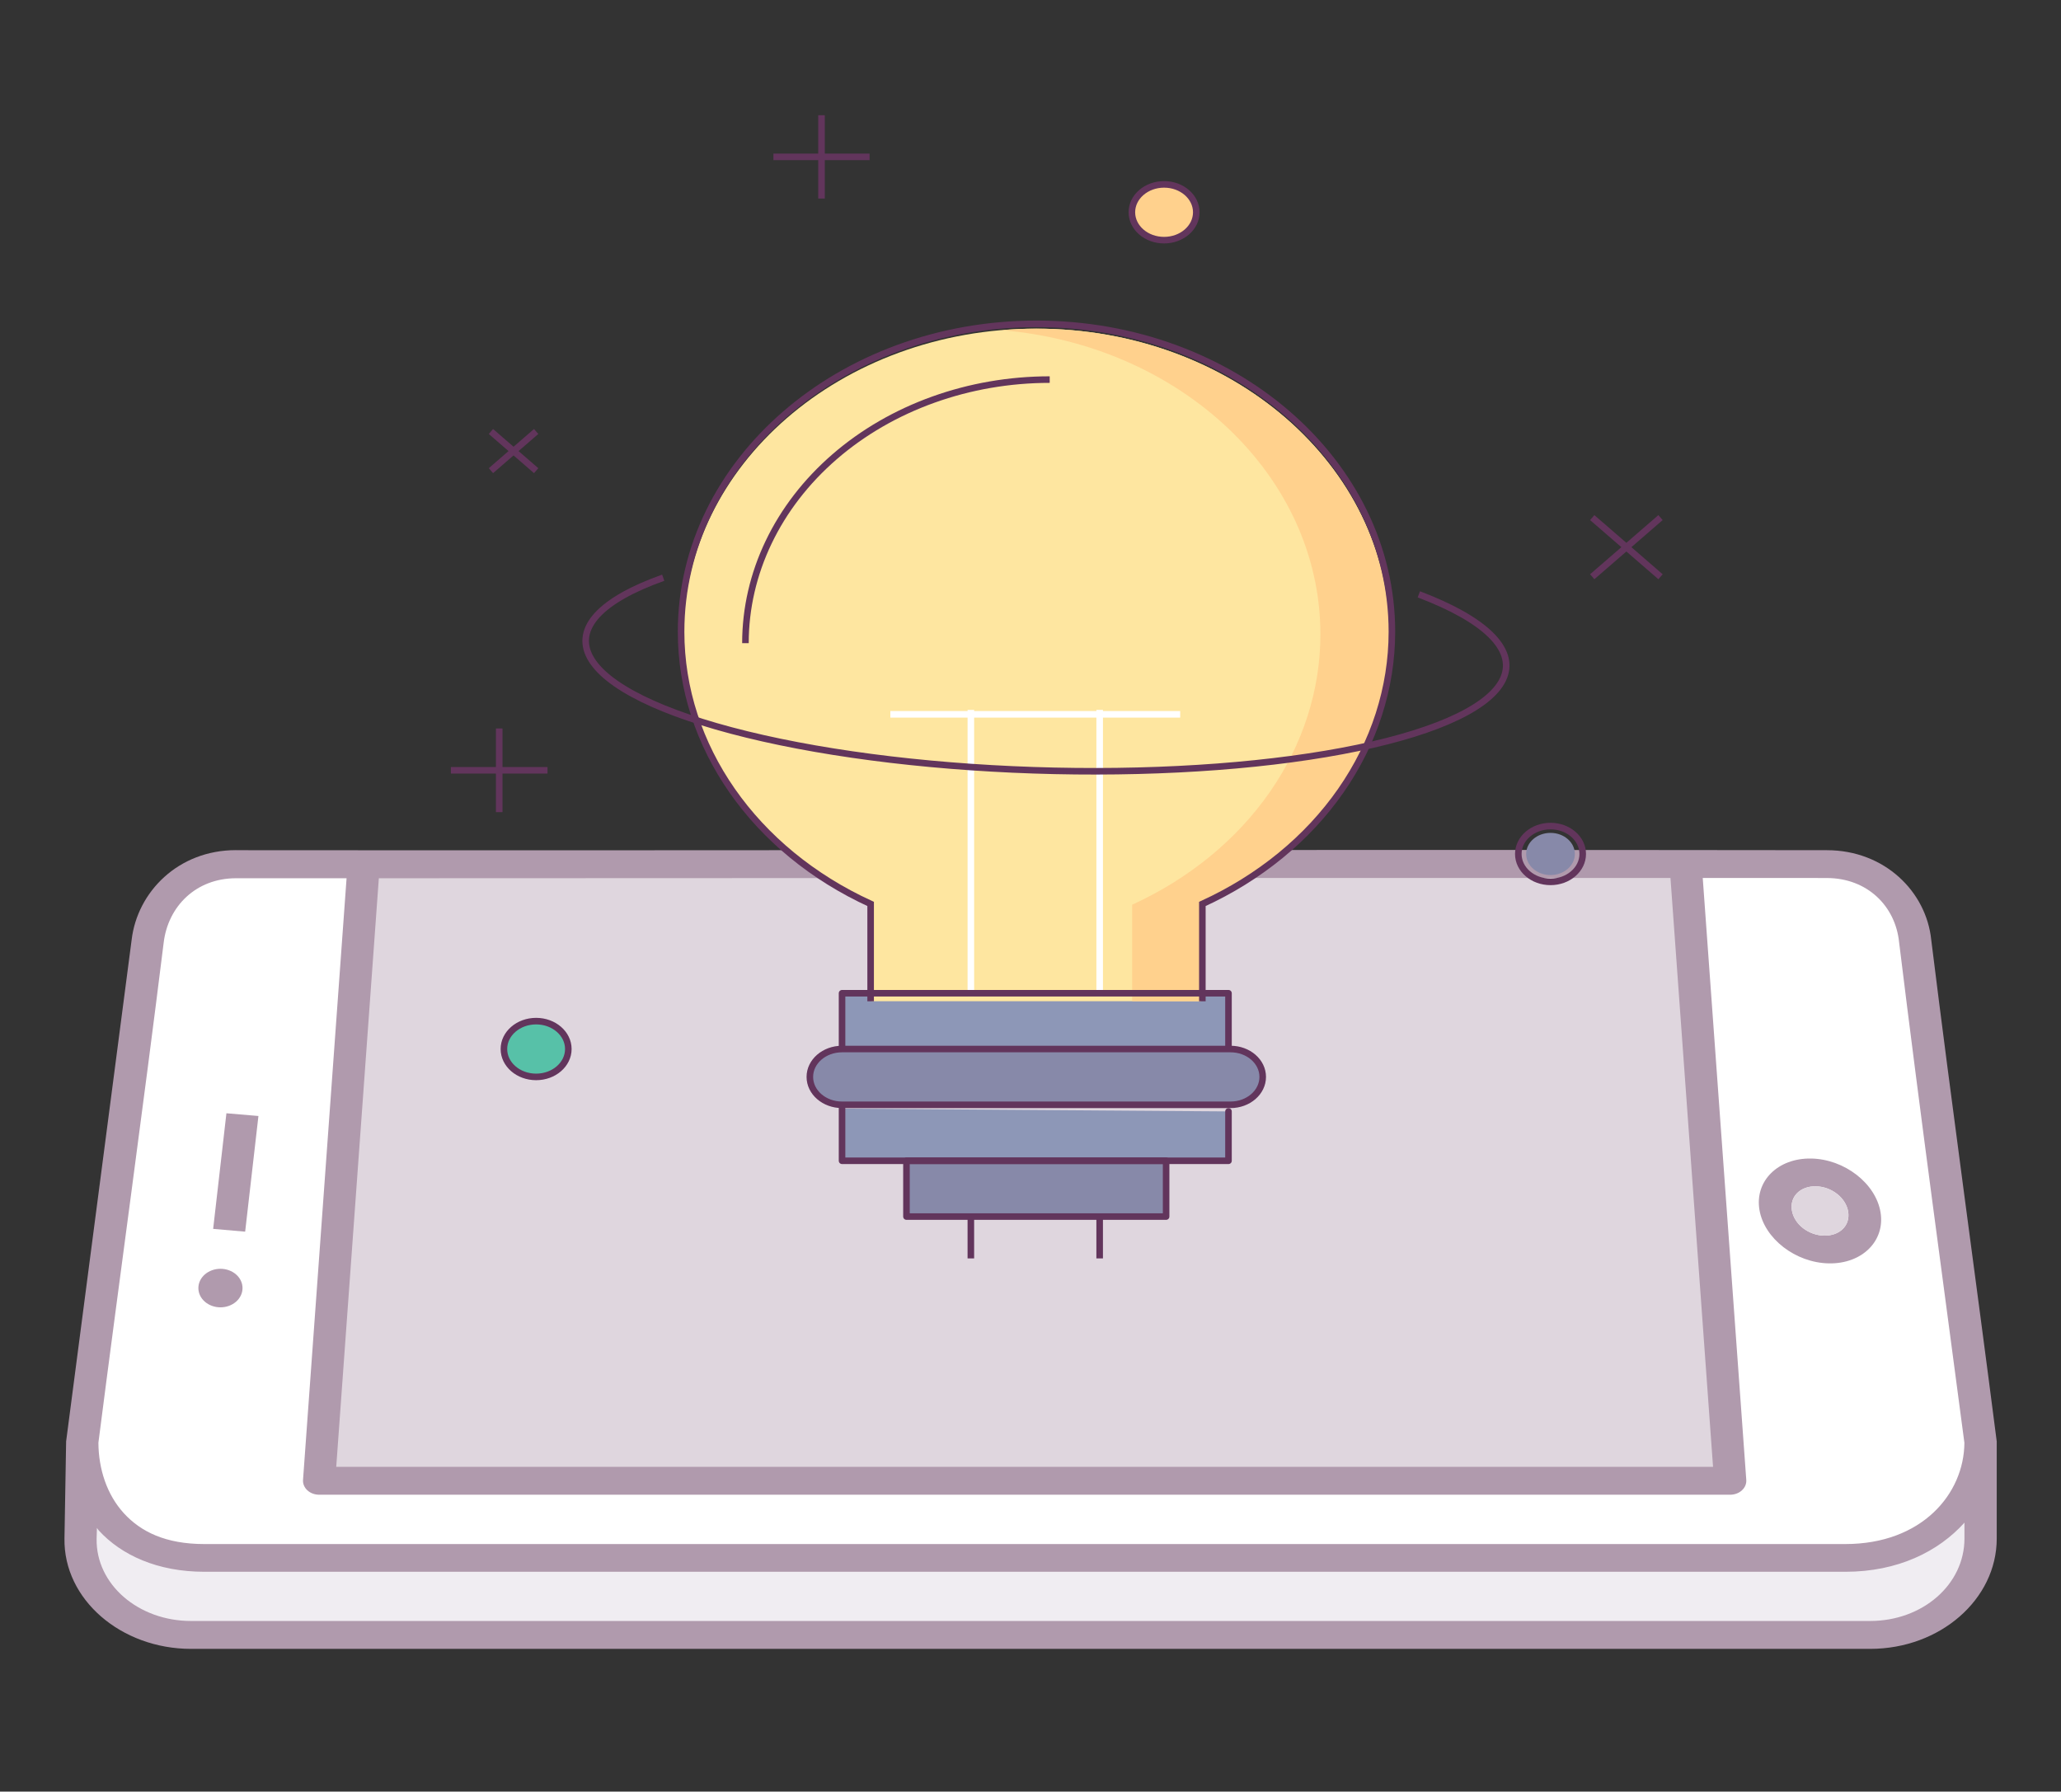
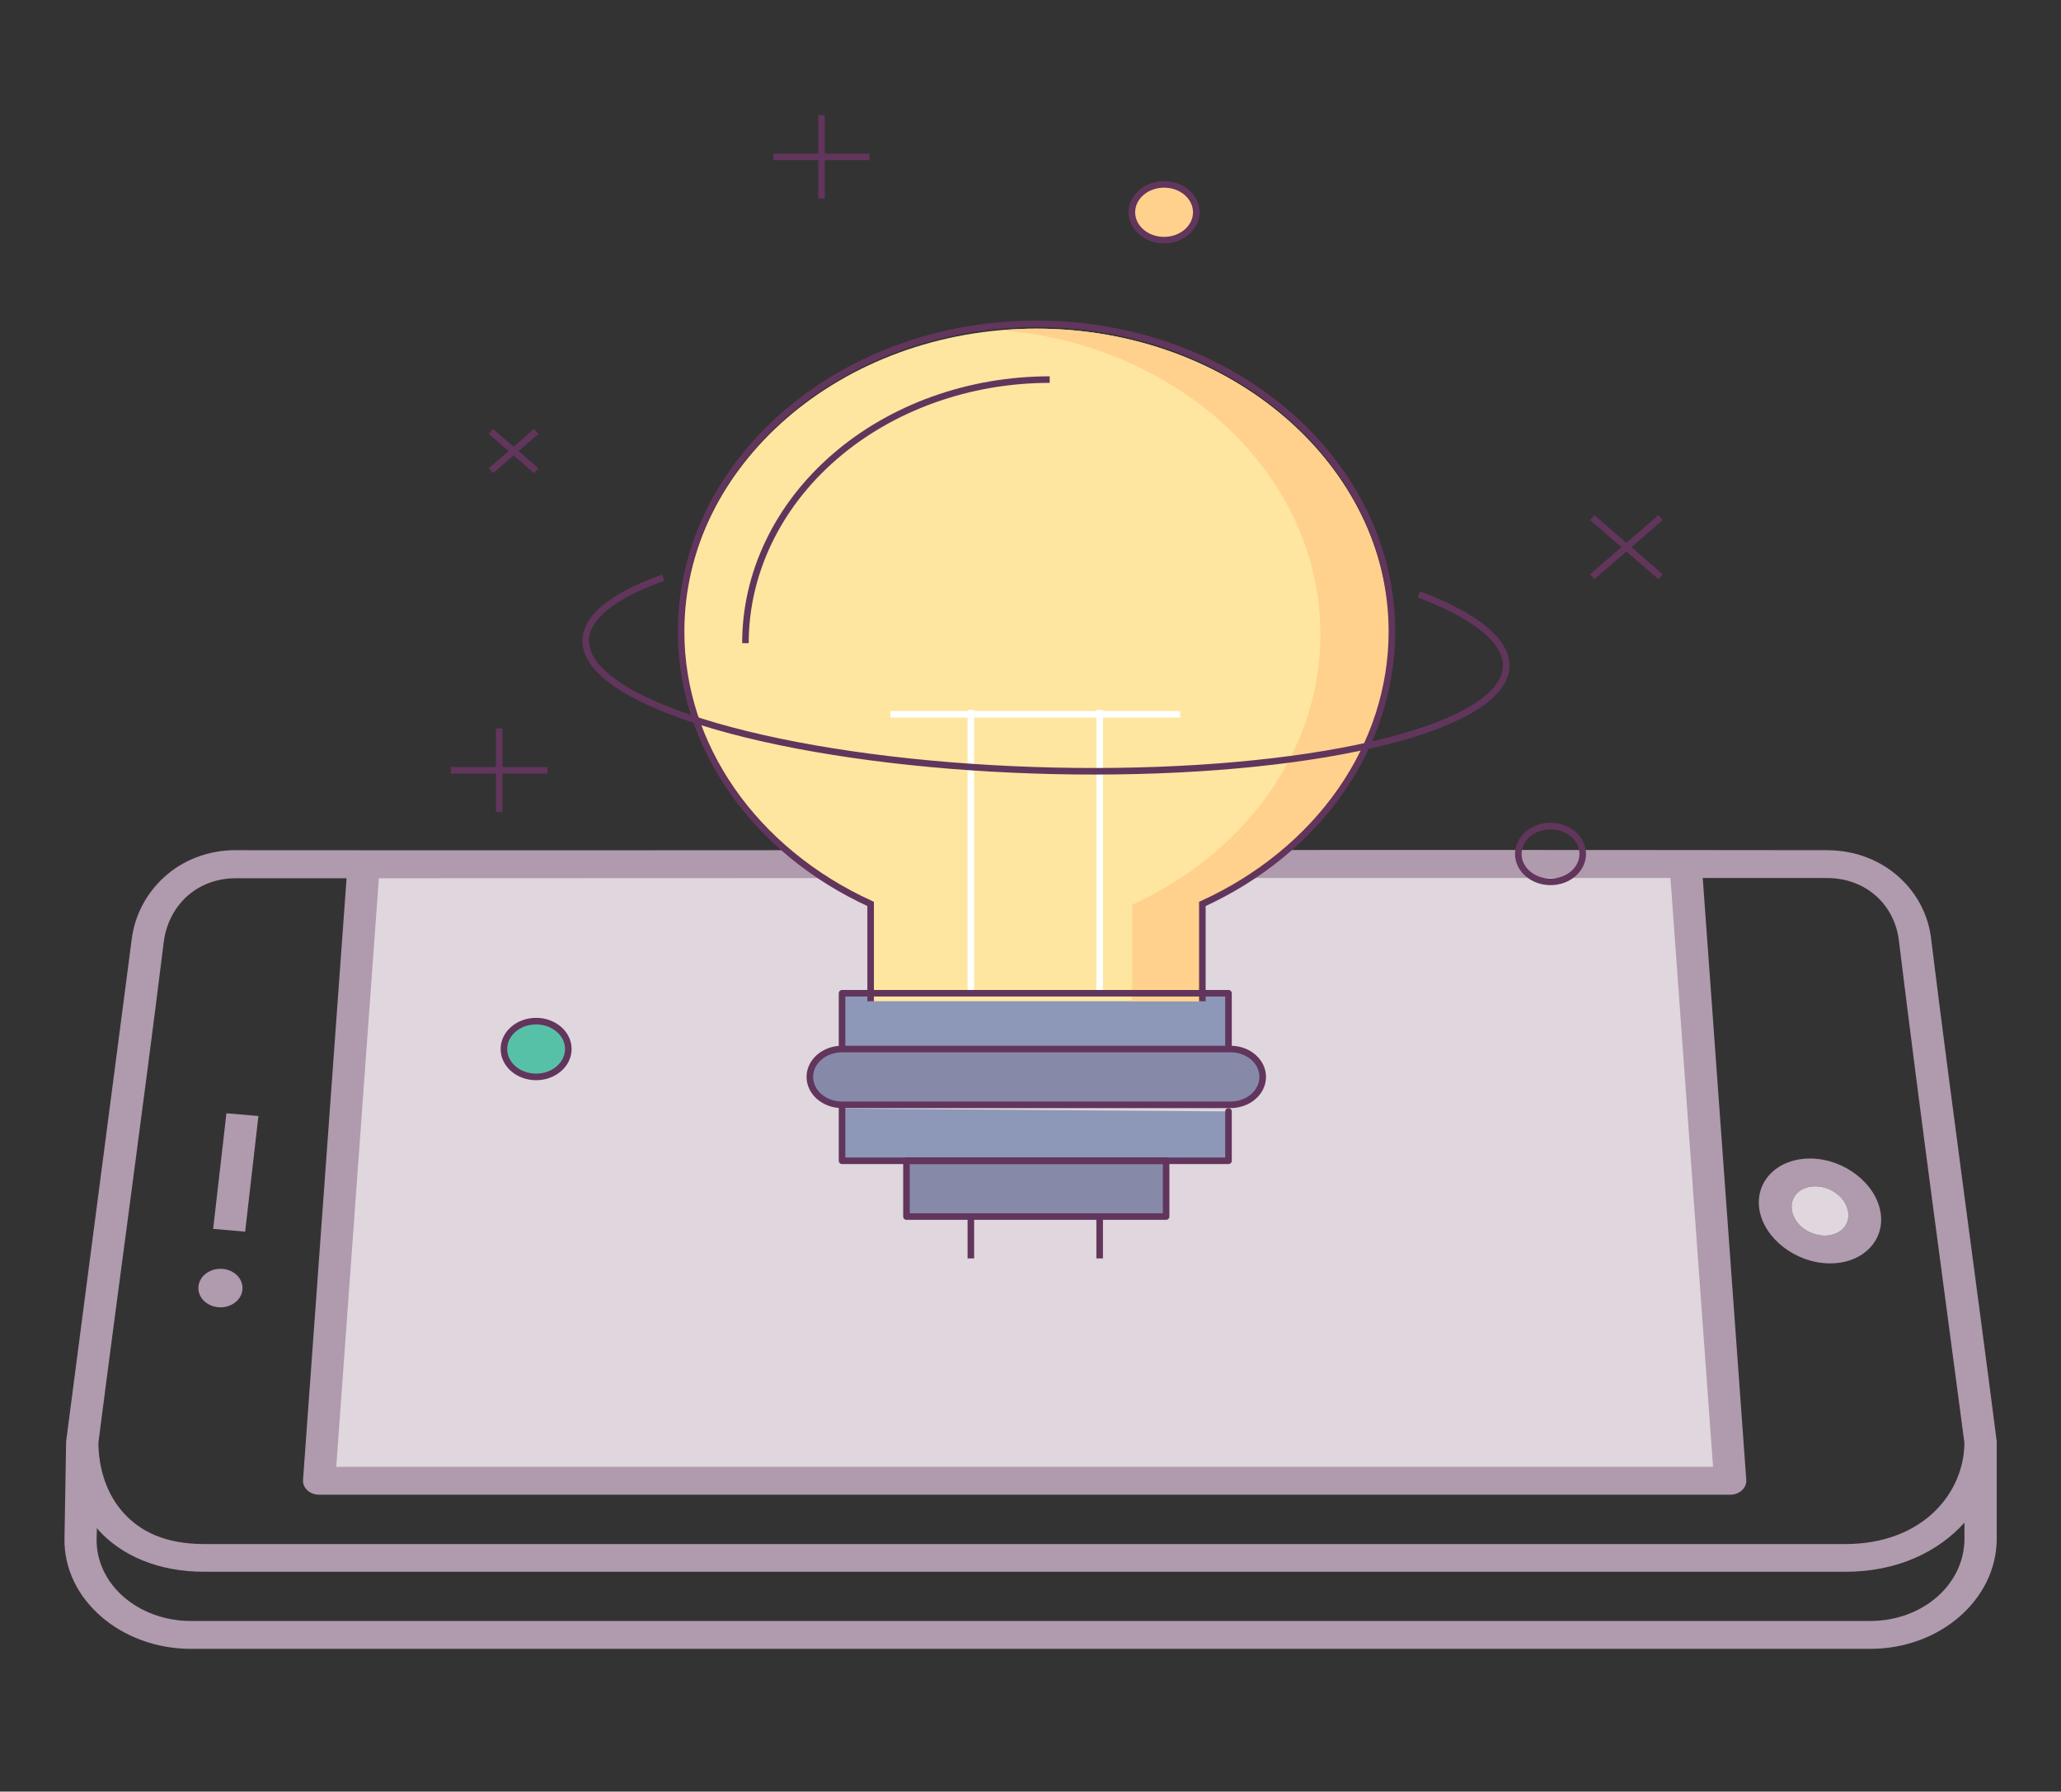
<svg xmlns="http://www.w3.org/2000/svg" width="314" height="273" viewBox="0 0 314 273" fill="none">
  <rect x="0" y="0" width="314" height="273" fill="#333333" stroke="none" />
  <g clip-path="url(#clip0_746_5565)">
-     <path fill-rule="evenodd" clip-rule="evenodd" d="M301.741 219.756V234.439C301.754 236.362 301.329 238.267 300.489 240.047C299.65 241.827 298.412 243.445 296.849 244.81C295.285 246.174 293.426 247.257 291.378 247.998C289.329 248.738 287.132 249.12 284.913 249.123H29.096C19.774 249.123 12.12 242.574 12.268 234.439L12.513 219.756" fill="#F0EDF2" />
-     <path d="M291.775 143.409C291.785 141.871 291.444 140.347 290.772 138.924C290.1 137.501 289.11 136.207 287.86 135.116C286.609 134.024 285.121 133.158 283.483 132.566C281.845 131.974 280.088 131.668 278.313 131.666H35.959C34.184 131.668 32.426 131.974 30.788 132.566C29.15 133.158 27.663 134.024 26.412 135.116C25.161 136.207 24.171 137.501 23.499 138.924C22.827 140.347 22.486 141.871 22.496 143.409L12.531 219.756C12.531 228.566 18.105 237.376 31.126 237.376H281.134C294.16 237.376 301.745 228.566 301.745 219.756L291.775 143.409Z" fill="white" />
    <path fill-rule="evenodd" clip-rule="evenodd" d="M256.863 132.479L263.594 225.63H48.617L55.353 132.479" fill="#DFD6DE" />
    <path fill-rule="evenodd" clip-rule="evenodd" d="M35.953 129.538C27.147 129.538 20.921 135.913 20.057 143.194L10.073 219.638V219.728L9.823 234.411C9.661 243.719 18.453 251.245 29.104 251.245H284.926C295.572 251.245 304.208 243.702 304.208 234.437V219.634C300.925 194.023 297.407 168.847 294.233 143.228C293.482 135.854 287.119 129.547 278.322 129.547C195.505 129.436 110.371 129.615 35.963 129.547V129.538H35.953ZM254.502 133.78L260.988 223.506H51.226L57.717 133.822C122.563 133.78 188.474 133.78 254.507 133.78H254.502ZM259.418 133.78H274.883L278.317 133.788C284.44 133.788 288.778 138.021 289.337 143.593C292.595 170.185 296.304 197.185 299.282 219.846C299.233 227.581 292.854 235.274 281.128 235.274H31.126C25.253 235.274 21.46 233.408 18.87 230.578C16.289 227.756 15.008 223.829 14.993 219.825C18.266 194.296 21.769 169.199 24.933 143.661C25.591 138.115 29.845 133.822 35.953 133.822H52.801L46.168 225.495C46.146 225.785 46.194 226.076 46.308 226.35C46.422 226.623 46.598 226.874 46.828 227.086C47.058 227.298 47.336 227.467 47.645 227.582C47.953 227.697 48.285 227.756 48.621 227.756H263.598C263.934 227.756 264.266 227.697 264.574 227.582C264.882 227.467 265.159 227.299 265.389 227.087C265.619 226.876 265.797 226.626 265.911 226.353C266.025 226.079 266.072 225.789 266.051 225.499L259.418 133.78ZM34.496 169.633L32.475 187.249L37.351 187.674L39.373 170.049L34.496 169.633ZM33.588 193.331C33.145 193.331 32.707 193.407 32.298 193.555C31.889 193.703 31.518 193.919 31.205 194.193C30.893 194.466 30.645 194.79 30.476 195.147C30.308 195.504 30.221 195.886 30.223 196.272C30.223 197.049 30.577 197.795 31.208 198.345C31.84 198.895 32.696 199.204 33.588 199.204C34.48 199.203 35.335 198.894 35.965 198.344C36.596 197.794 36.949 197.049 36.949 196.272C36.951 195.886 36.864 195.504 36.696 195.148C36.528 194.791 36.281 194.467 35.968 194.194C35.656 193.921 35.286 193.704 34.877 193.556C34.469 193.408 34.031 193.331 33.588 193.331ZM299.291 231.989V234.437C299.291 241.437 292.913 246.995 284.916 246.995H29.094C21.097 246.995 14.601 241.432 14.719 234.471L14.768 232.817C14.866 232.932 14.94 233.081 15.038 233.191C18.492 236.965 23.997 239.498 31.145 239.498H281.153C289.13 239.498 295.342 236.413 299.311 231.989H299.291Z" fill="#B09AAD" />
    <path d="M275.938 176.531C270.855 176.438 267.322 179.986 268.058 184.355C268.794 188.728 273.553 192.413 278.631 192.506C283.719 192.6 287.242 189.064 286.501 184.695C285.765 180.322 281.021 176.62 275.938 176.531ZM276.649 180.764C279.024 180.806 281.212 182.489 281.57 184.602C281.928 186.718 280.294 188.32 277.92 188.278C275.545 188.235 273.357 186.561 273.004 184.444C272.646 182.332 274.275 180.721 276.649 180.764Z" fill="#B09AAD" />
    <path d="M276.648 180.763C279.023 180.805 281.211 182.488 281.569 184.6C281.927 186.717 280.293 188.319 277.918 188.276C275.544 188.234 273.356 186.559 273.002 184.443C272.644 182.331 274.273 180.72 276.648 180.763Z" fill="#DFD6DE" />
    <path d="M138.102 176.873H177.661V185.373H138.102V176.873Z" fill="#434859" />
    <path d="M187.473 159.844H128.289C125.579 159.844 123.383 161.747 123.383 164.094C123.383 166.441 125.579 168.344 128.289 168.344H187.473C190.183 168.344 192.379 166.441 192.379 164.094C192.379 161.747 190.183 159.844 187.473 159.844Z" fill="#8789A9" />
    <path d="M128.289 159.687V151.344H187.164V159.652M187.164 169.351V176.873H128.289V168.926" fill="#8D97B7" />
    <path d="M182.972 152.565V137.856C191.624 133.899 198.867 127.974 203.921 120.717C208.975 113.461 211.648 105.148 211.654 96.673C211.654 70.939 187.579 50.076 157.882 50.076C128.184 50.076 104.109 70.939 104.109 96.673C104.112 105.148 106.784 113.462 111.837 120.718C116.891 127.975 124.134 133.901 132.786 137.856V152.561" fill="#FEE6A0" />
    <path d="M157.885 50.08C156.119 50.08 154.368 50.165 152.641 50.314C179.875 52.6 201.168 72.473 201.168 96.673C201.165 105.148 198.492 113.462 193.438 120.719C188.384 127.976 181.14 133.901 172.486 137.855V152.56H182.981V137.855C191.632 133.899 198.873 127.973 203.925 120.716C208.977 113.46 211.649 105.147 211.653 96.673C211.653 70.939 187.583 50.08 157.88 50.08H157.885Z" fill="#FFD18D" />
    <path d="M183.183 152.572V137.739C191.895 133.754 199.187 127.788 204.275 120.48C209.364 113.173 212.056 104.802 212.061 96.268C212.061 70.356 187.824 49.348 157.916 49.348C128.007 49.348 103.766 70.356 103.766 96.268C103.766 113.659 114.893 129.617 132.644 137.735V152.572" stroke="#62355C" />
    <path d="M147.914 108.172V151.815M167.539 108.168V151.815" stroke="white" />
    <path d="M138.102 176.873H177.661V185.373H138.102V176.873Z" fill="#8789A9" stroke="#62355C" stroke-linecap="round" stroke-linejoin="round" />
    <path d="M128.289 159.687V151.344H187.164V159.652M187.164 169.351V176.873H128.289V168.926" stroke="#62355C" stroke-linecap="round" stroke-linejoin="round" />
    <path d="M179.805 108.844H135.648" stroke="white" />
    <path d="M113.57 98.002C113.57 87.35 118.454 77.135 127.147 69.603C135.84 62.071 147.631 57.84 159.925 57.84" stroke="#62355C" />
    <path d="M101.044 88.03C91.509 91.417 87.539 95.718 89.887 100.12C92.235 104.521 100.738 108.717 113.784 111.911C126.825 115.106 143.501 117.079 160.656 117.456C177.811 117.834 194.253 116.59 206.87 113.96C219.493 111.33 227.412 107.495 229.126 103.183C230.84 98.87 226.229 94.38 216.168 90.562" stroke="#62355C" />
    <path d="M81.68 164.094C84.389 164.094 86.586 162.191 86.586 159.844C86.586 157.497 84.389 155.594 81.68 155.594C78.97 155.594 76.773 157.497 76.773 159.844C76.773 162.191 78.97 164.094 81.68 164.094Z" fill="#DAE7FC" />
    <path d="M81.68 164.094C84.389 164.094 86.586 162.191 86.586 159.844C86.586 157.497 84.389 155.594 81.68 155.594C78.97 155.594 76.773 157.497 76.773 159.844C76.773 162.191 78.97 164.094 81.68 164.094Z" fill="#57C1A8" stroke="#62355C" stroke-linecap="round" stroke-linejoin="round" />
-     <path d="M236.225 133.337C238.273 133.337 239.934 131.898 239.934 130.123C239.934 128.349 238.273 126.91 236.225 126.91C234.176 126.91 232.516 128.349 232.516 130.123C232.516 131.898 234.176 133.337 236.225 133.337Z" fill="#8789A9" />
    <path d="M236.227 134.373C238.936 134.373 241.133 132.47 241.133 130.123C241.133 127.776 238.936 125.873 236.227 125.873C233.517 125.873 231.32 127.776 231.32 130.123C231.32 132.47 233.517 134.373 236.227 134.373Z" stroke="#62355C" stroke-linecap="round" stroke-linejoin="round" />
    <path d="M177.352 36.594C180.061 36.594 182.258 34.691 182.258 32.344C182.258 29.997 180.061 28.094 177.352 28.094C174.642 28.094 172.445 29.997 172.445 32.344C172.445 34.691 174.642 36.594 177.352 36.594Z" fill="#FF9800" />
    <path d="M76.055 123.748V110.998M68.695 117.373H83.414M147.912 185.403V191.748M167.537 185.403V191.748" stroke="#62355C" />
    <path d="M187.473 159.844H128.289C125.579 159.844 123.383 161.747 123.383 164.094C123.383 166.441 125.579 168.344 128.289 168.344H187.473C190.183 168.344 192.379 166.441 192.379 164.094C192.379 161.747 190.183 159.844 187.473 159.844Z" stroke="#62355C" />
    <path d="M125.16 30.249V17.559M117.835 23.9H132.485M242.581 87.879L252.987 78.869M242.581 78.869L252.987 87.879M74.797 71.716L81.685 65.749M74.797 65.749L81.685 71.716" stroke="#62355C" />
    <path d="M177.352 36.594C180.061 36.594 182.258 34.691 182.258 32.344C182.258 29.997 180.061 28.094 177.352 28.094C174.642 28.094 172.445 29.997 172.445 32.344C172.445 34.691 174.642 36.594 177.352 36.594Z" fill="#FFD18D" />
    <path d="M177.352 36.594C180.061 36.594 182.258 34.691 182.258 32.344C182.258 29.997 180.061 28.094 177.352 28.094C174.642 28.094 172.445 29.997 172.445 32.344C172.445 34.691 174.642 36.594 177.352 36.594Z" stroke="#62355C" stroke-linecap="round" stroke-linejoin="round" />
  </g>
  <defs>
    <clipPath id="clip0_746_5565">
      <rect width="314" height="272" fill="white" transform="translate(0 0.5)" />
    </clipPath>
  </defs>
</svg>